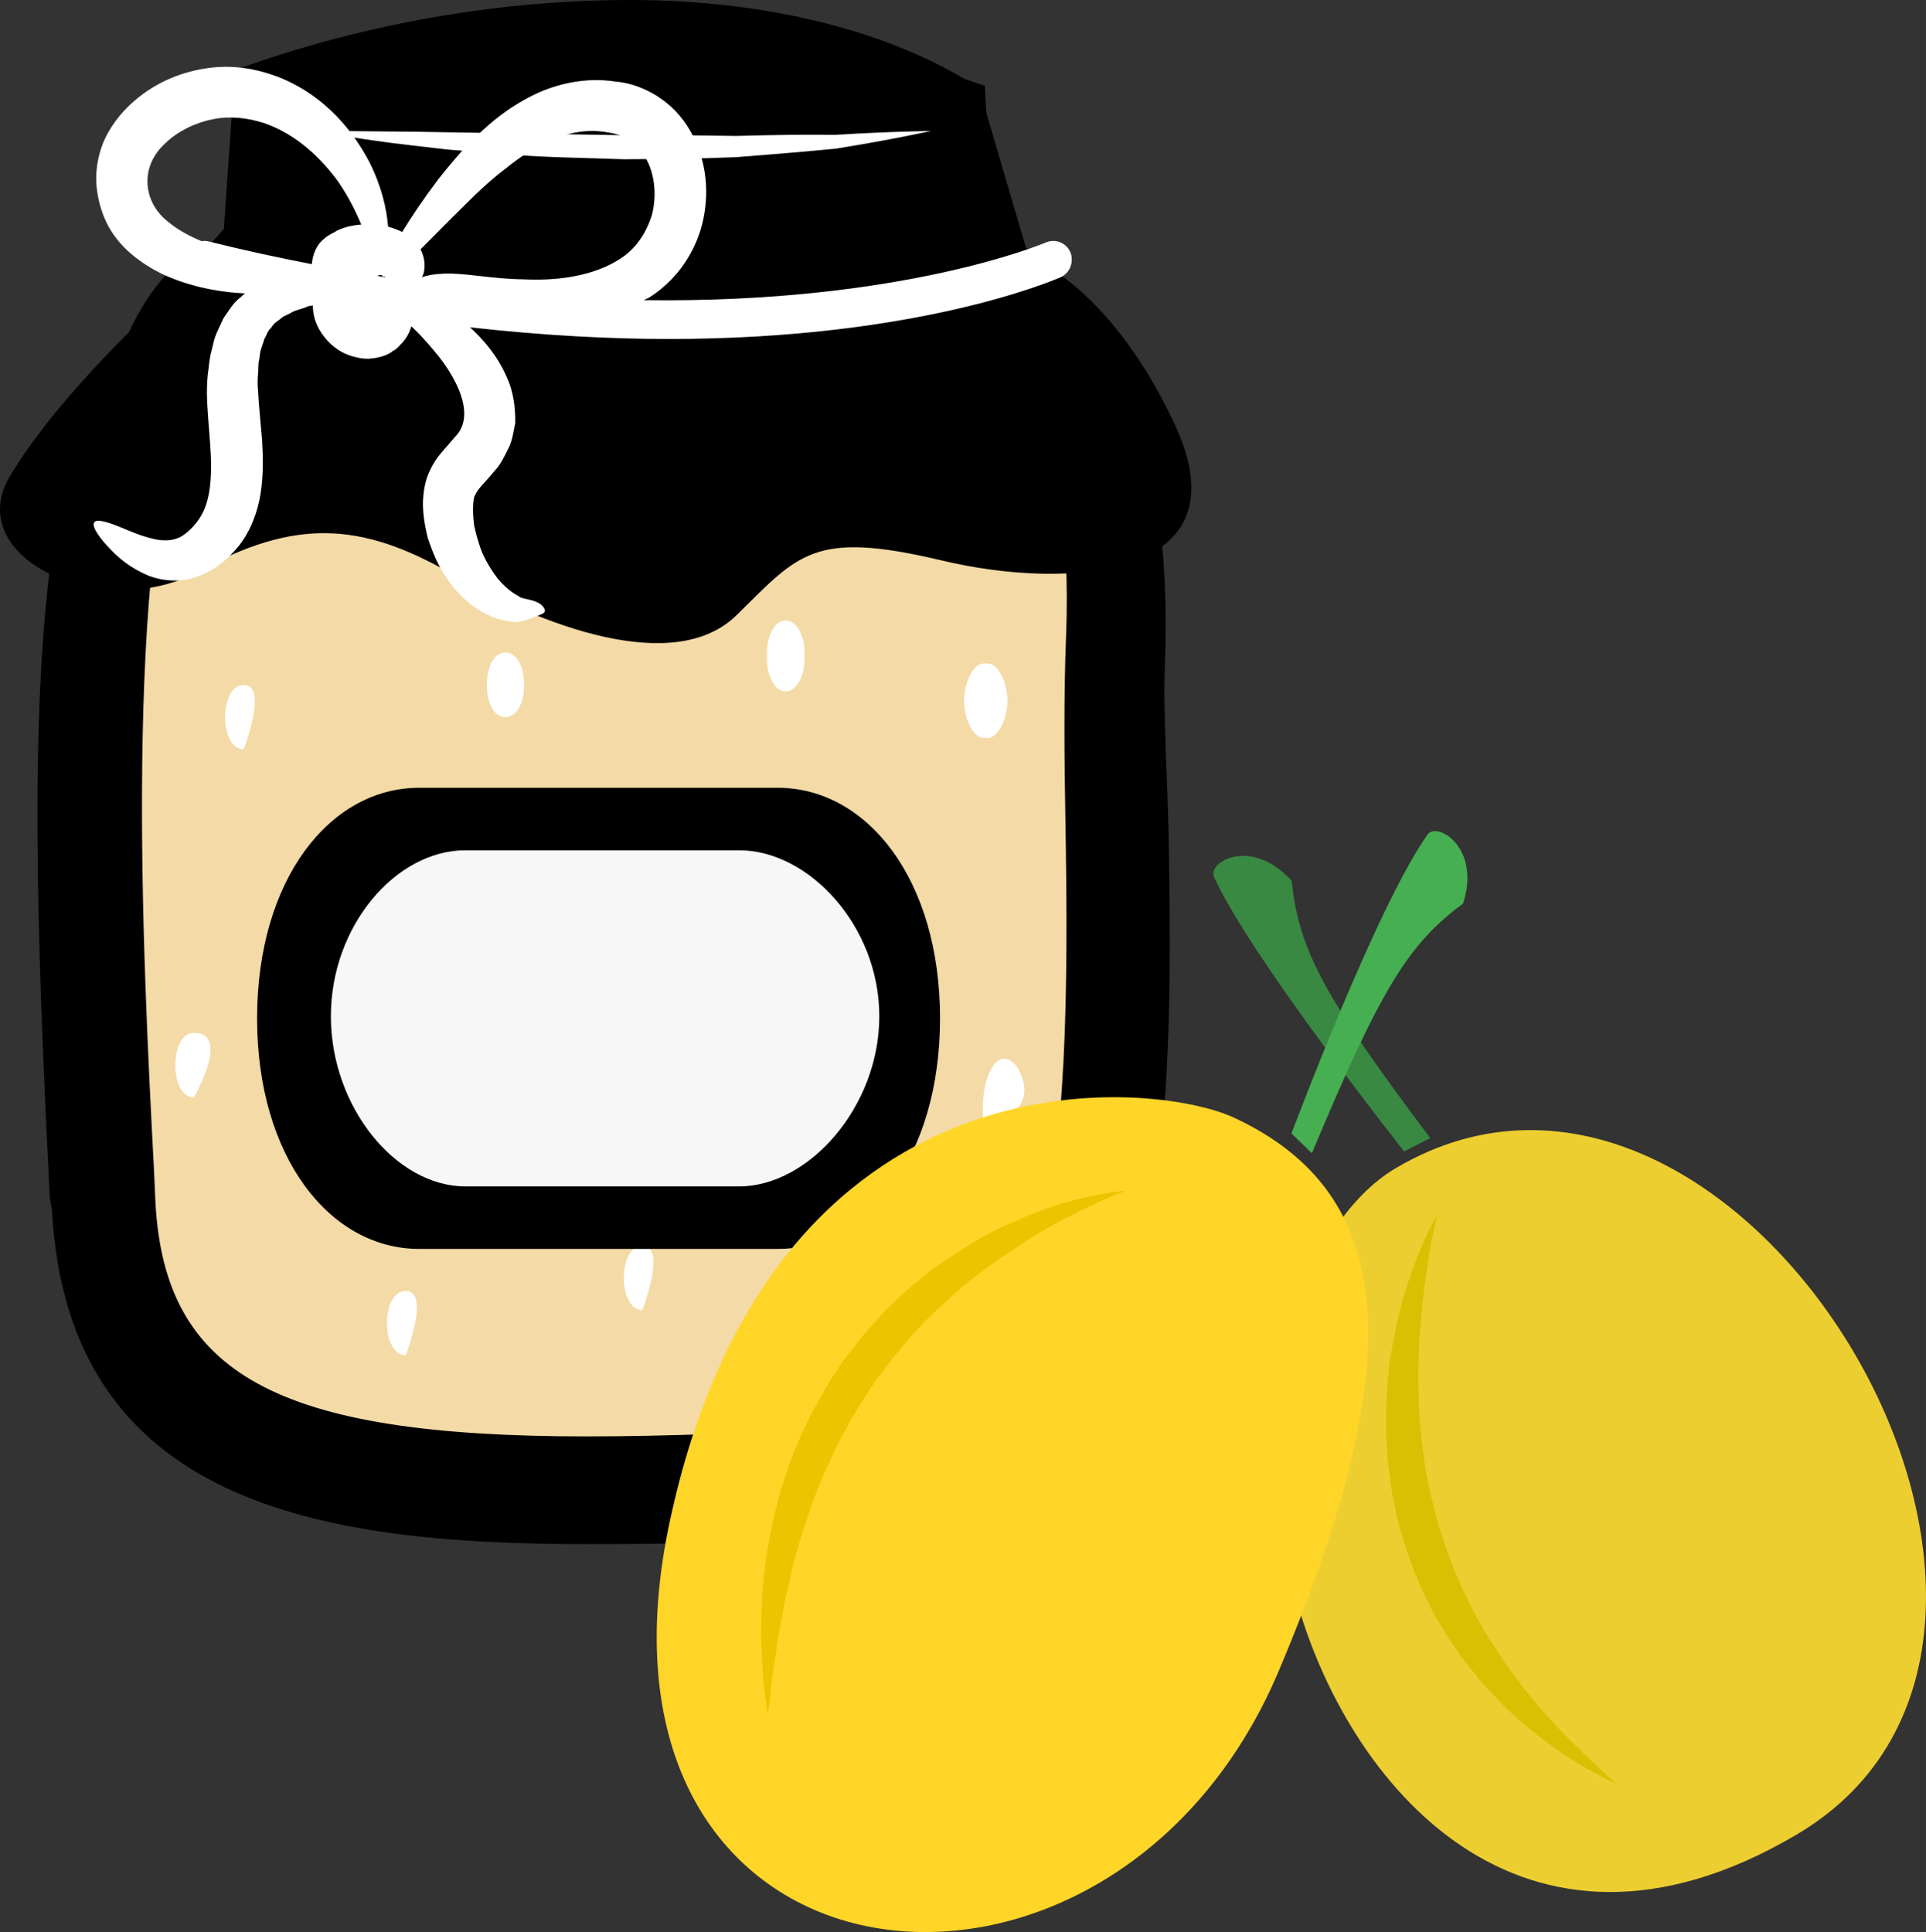
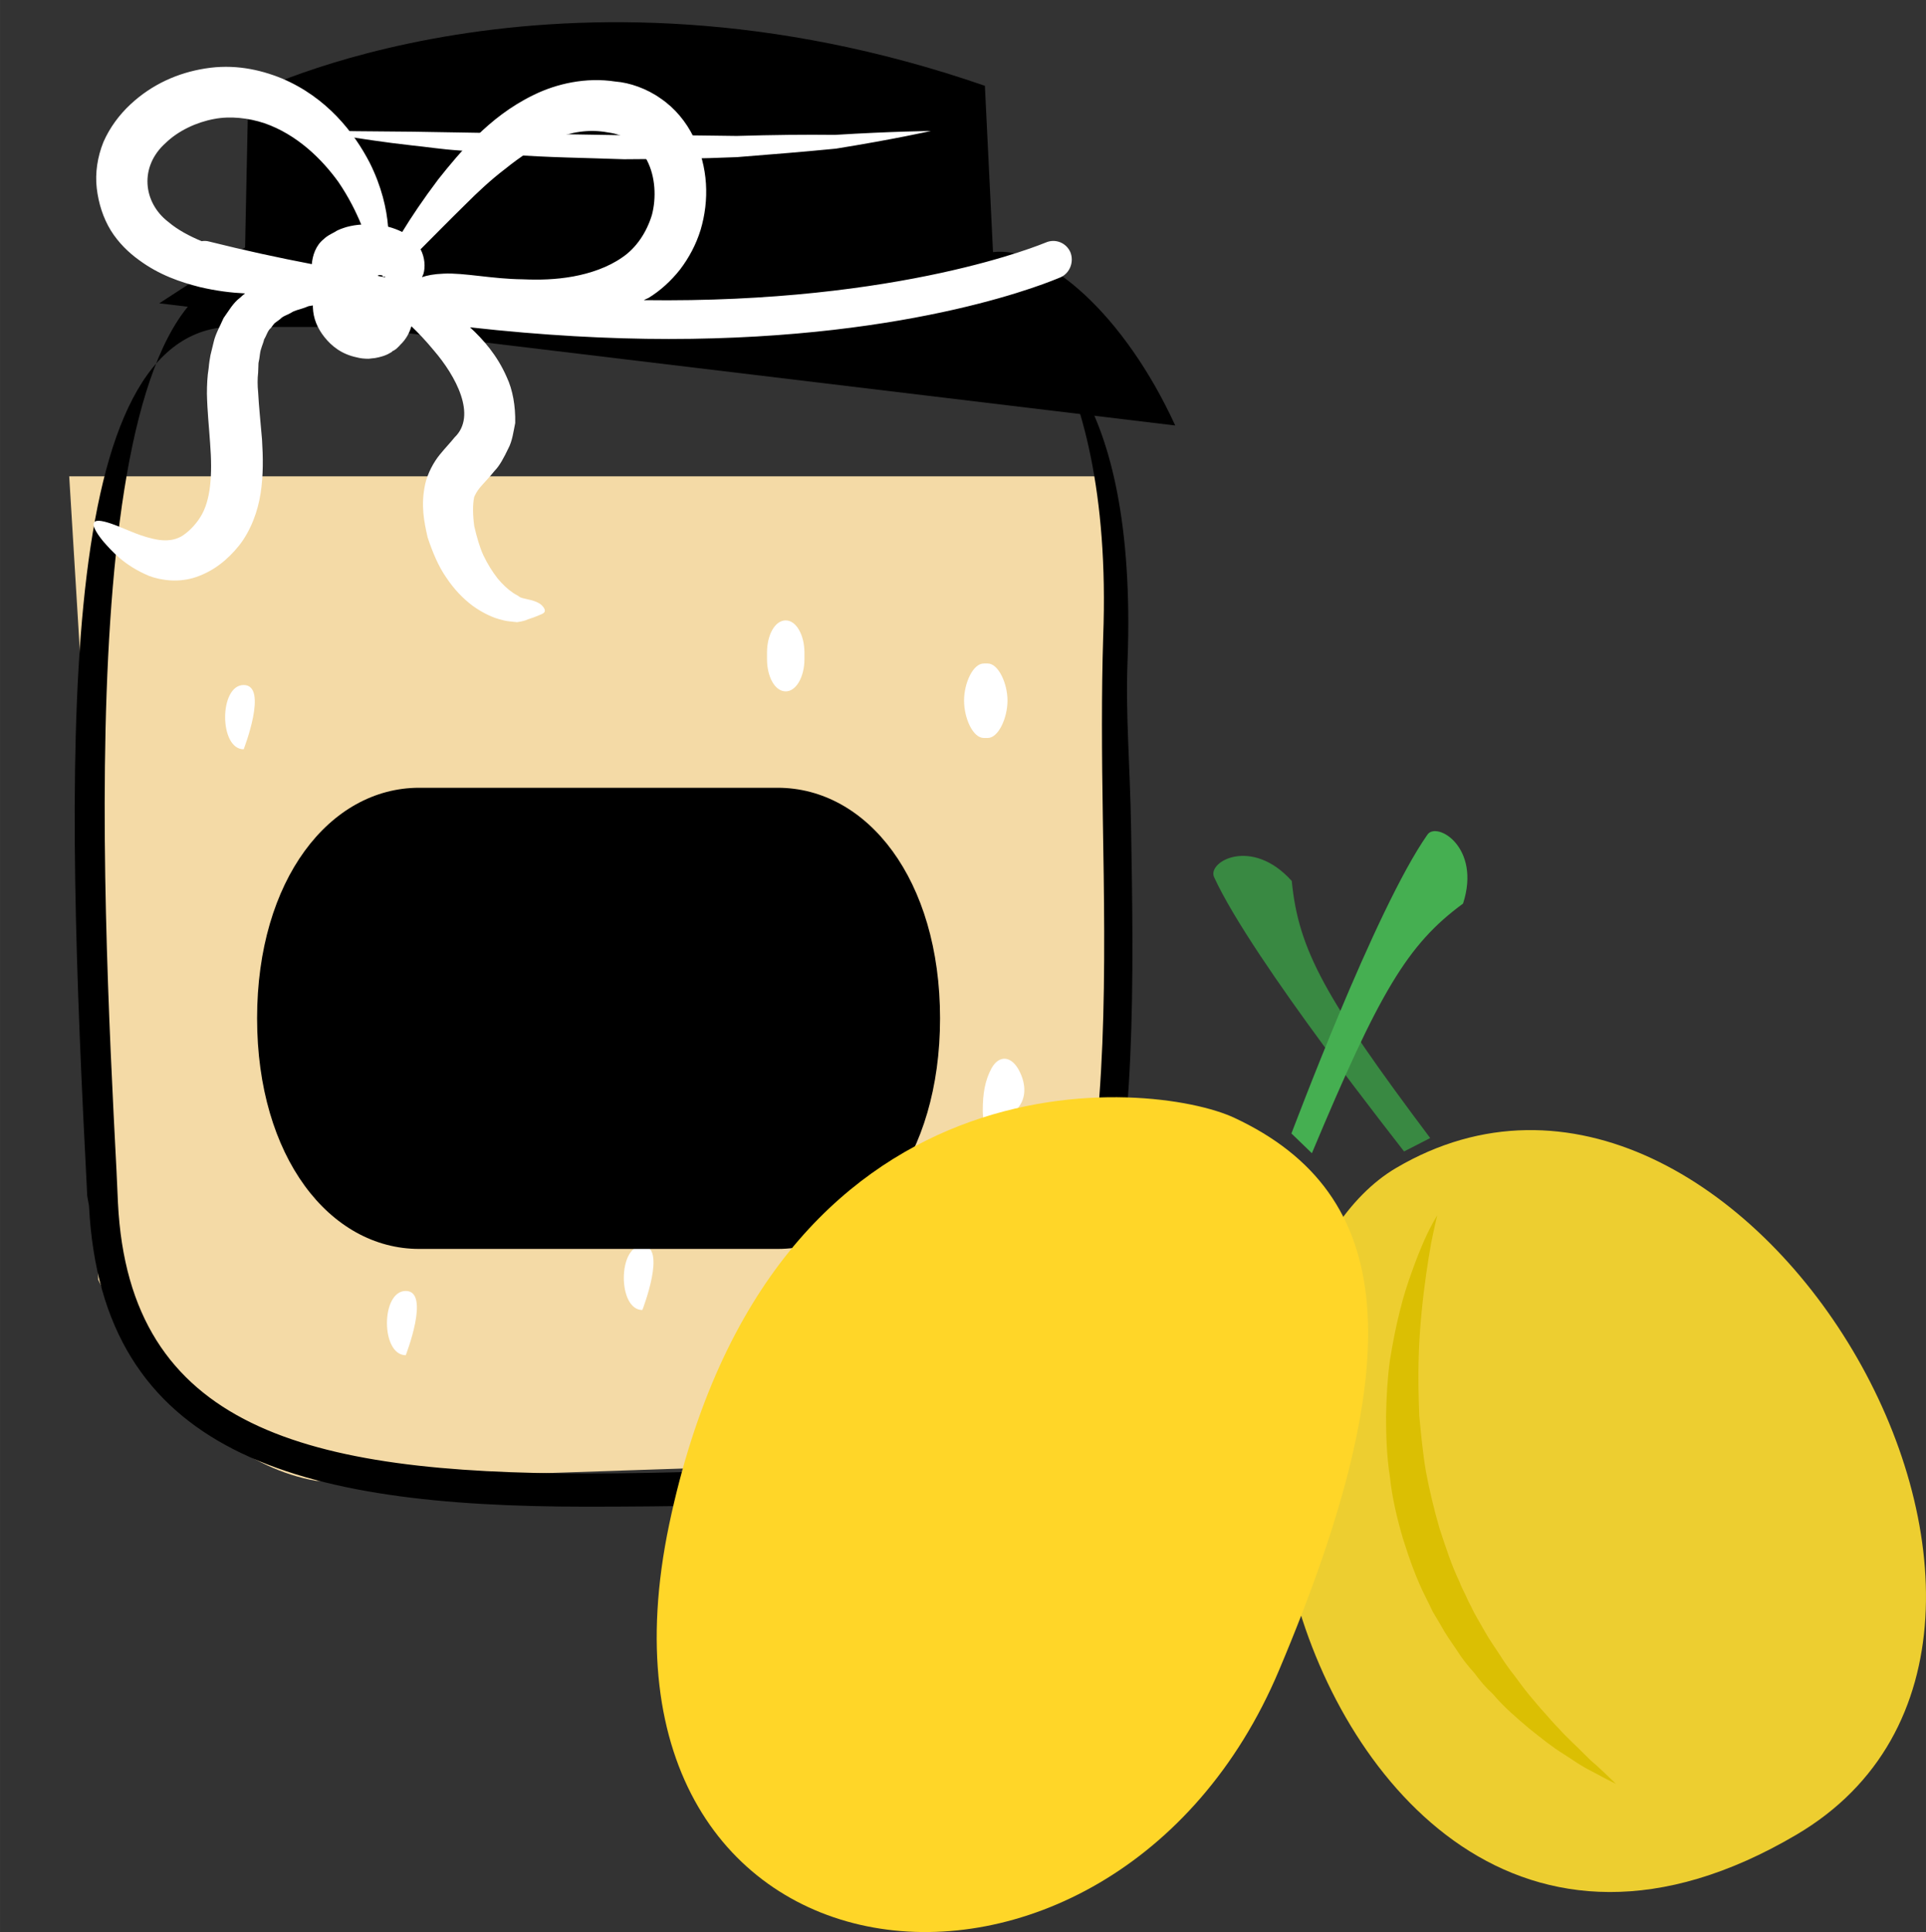
<svg xmlns="http://www.w3.org/2000/svg" xmlns:ns1="http://sodipodi.sourceforge.net/DTD/sodipodi-0.dtd" xmlns:ns2="http://www.inkscape.org/namespaces/inkscape" xml:space="preserve" width="54.54mm" height="54.716mm" version="1.1" style="clip-rule:evenodd;fill-rule:evenodd;image-rendering:optimizeQuality;shape-rendering:geometricPrecision;text-rendering:geometricPrecision" viewBox="0 0 5453.988 5471.637" id="svg55" ns1:docname="3026.svg" ns2:version="0.92.4 (5da689c313, 2019-01-14)">
  <rect x="0" y="0" width="5453.988" height="5471.637" fill="#333333" stroke="none" />
  <ns1:namedview pagecolor="#ffffff" bordercolor="#666666" borderopacity="1" objecttolerance="10" gridtolerance="10" guidetolerance="10" ns2:pageopacity="0" ns2:pageshadow="2" ns2:window-width="640" ns2:window-height="480" id="namedview57" showgrid="false" ns2:zoom="0.2102413" ns2:cx="100.76184" ns2:cy="91.71541" ns2:window-x="0" ns2:window-y="0" ns2:window-maximized="0" ns2:current-layer="svg55" />
  <defs id="defs4">
    <style type="text/css" id="style2">
   
    .fil2 {fill:black;fill-rule:nonzero}
    .fil4 {fill:#398942;fill-rule:nonzero}
    .fil7 {fill:#45AF51;fill-rule:nonzero}
    .fil6 {fill:#DBBF03;fill-rule:nonzero}
    .fil9 {fill:#ECC500;fill-rule:nonzero}
    .fil5 {fill:#EDCE30;fill-rule:nonzero}
    .fil0 {fill:#F4DAA6;fill-rule:nonzero}
    .fil3 {fill:#F7F7F7;fill-rule:nonzero}
    .fil8 {fill:#FFD628;fill-rule:nonzero}
    .fil1 {fill:white;fill-rule:nonzero}
   
  </style>
  </defs>
  <g id="Vrstva_x0020_1" transform="translate(-7834.01,-11805)">
    <path class="fil0" d="m 8095,14222 17,1207 c 0,0 226,502 618,570 l 1945,-66 328,-777 -27,-2002 H 9512 8771 8030 Z" id="path7" ns2:connector-curvature="0" style="fill:#f4daa6;fill-rule:nonzero" />
    <path class="fil1" d="m 10716,14830 c -21,-34 -53,-37 -74,0 -19,35 -25,73 -25,119 0,50 17,92 47,92 31,0 48,-42 48,-92 v -1 c 35,-36 24,-85 4,-118 z" id="path9" ns2:connector-curvature="0" style="fill:#ffffff;fill-rule:nonzero" />
    <path class="fil1" d="m 8524,13745 c -70,0 -70,182 0,182 0,0 71,-182 0,-182 z" id="path11" ns2:connector-curvature="0" style="fill:#ffffff;fill-rule:nonzero" />
-     <path class="fil1" d="m 8383,14730 c -70,0 -70,183 0,183 0,0 106,-183 0,-183 z" id="path13" ns2:connector-curvature="0" style="fill:#ffffff;fill-rule:nonzero" />
    <path class="fil1" d="m 8983,15461 c -71,0 -71,182 0,182 0,0 71,-182 0,-182 z" id="path15" ns2:connector-curvature="0" style="fill:#ffffff;fill-rule:nonzero" />
-     <path class="fil1" d="m 9265,13653 c -70,0 -70,183 0,183 71,0 71,-183 0,-183 z" id="path17" ns2:connector-curvature="0" style="fill:#ffffff;fill-rule:nonzero" />
    <path class="fil1" d="m 10631,13895 c 30,0 56,-56 56,-106 0,-49 -26,-105 -56,-105 h -11 c -31,0 -56,56 -56,105 0,50 25,106 56,106 z" id="path19" ns2:connector-curvature="0" style="fill:#ffffff;fill-rule:nonzero" />
    <path class="fil1" d="m 10147,15534 c -70,0 -70,182 0,182 71,0 71,-182 0,-182 z" id="path21" ns2:connector-curvature="0" style="fill:#ffffff;fill-rule:nonzero" />
    <path class="fil1" d="m 10112,13672 v -19 c 0,-49 -23,-91 -53,-91 -31,0 -53,42 -53,91 v 19 c 0,49 22,91 53,91 30,0 53,-42 53,-91 z" id="path23" ns2:connector-curvature="0" style="fill:#ffffff;fill-rule:nonzero" />
    <path class="fil1" d="m 9653,15333 c -70,0 -70,182 0,182 0,0 71,-182 0,-182 z" id="path25" ns2:connector-curvature="0" style="fill:#ffffff;fill-rule:nonzero" />
    <path class="fil2" d="m 9619,11911 c -335,0 -686,57 -1019,169 l -34,494 -36,3 c -494,51 -408,1736 -366,2546 l 4,89 c 32,638 532,766 1327,766 228,0 484,-10 725,-22 767,-35 751,-989 737,-1832 -3,-184 -4,-359 1,-516 31,-822 -309,-1039 -312,-1041 l -3,-12 -127,-432 c -69,-42 -358,-212 -897,-212 z m -1533,3309 -5,-28 c -63,-1219 -97,-2426 394,-2461 h 2204 c 94,0 377,172 348,945 -6,154 7,292 10,475 14,838 32,1866 -814,1906 -243,11 -499,15 -729,15 -819,0 -1372,-148 -1408,-852 z" id="path27" ns2:connector-curvature="0" style="fill:#000000;fill-rule:nonzero" />
-     <path class="fil2" d="m 8668,12625 h 1881 l -9,-46 -113,-386 c -208,-114 -493,-176 -808,-176 -304,0 -620,49 -918,142 z m -301,267 c -186,502 -129,1621 -97,2225 l 4,90 c 25,491 344,666 1221,666 228,0 481,-11 721,-22 616,-29 652,-733 635,-1725 -3,-162 -5,-352 2,-522 11,-291 -25,-534 -106,-720 -34,-35 -62,-46 -70,-47 H 8480 c -43,4 -79,22 -113,55 z m 1127,3286 c -759,0 -1468,-115 -1513,-946 l -6,-35 c -37,-734 -60,-1398 12,-1867 l -37,43 53,-136 c 38,-195 96,-351 181,-456 62,-151 146,-247 249,-288 l 35,-40 31,-450 67,-23 c 339,-115 703,-175 1053,-175 371,0 709,81 952,227 l 35,21 133,453 c 45,38 120,118 188,261 59,72 122,184 162,358 l 19,91 13,92 c 12,106 17,230 12,372 -4,93 0,179 3,279 3,59 5,122 7,191 14,831 33,1968 -915,2012 -218,10 -465,16 -734,16 z" id="path29" ns2:connector-curvature="0" style="fill:#000000;fill-rule:nonzero" />
-     <path class="fil2" d="m 11162,13010 c -144,-314 -367,-509 -516,-491 l -23,-471 c -1214,-420 -2086,26 -2086,26 l -9,432 -243,158 c 0,0 -281,253 -422,488 -141,234 264,419 533,271 270,-148 457,-142 715,6 258,149 633,291 809,118 176,-173 217,-241 580,-155 363,87 862,50 662,-382 z" id="path31" ns2:connector-curvature="0" style="fill:#000000;fill-rule:nonzero" />
+     <path class="fil2" d="m 11162,13010 c -144,-314 -367,-509 -516,-491 l -23,-471 c -1214,-420 -2086,26 -2086,26 l -9,432 -243,158 z" id="path31" ns2:connector-curvature="0" style="fill:#000000;fill-rule:nonzero" />
    <path class="fil1" d="m 8731,12176 c 0,0 28,0 75,0 48,1 116,1 198,2 163,3 380,6 597,10 55,0 109,0 162,0 54,1 106,1 157,2 102,-3 196,-4 278,-3 162,-10 272,-11 272,-11 0,0 -107,24 -269,50 -82,8 -177,16 -280,24 -51,2 -104,4 -157,4 -54,1 -109,2 -163,2 -110,-4 -219,-5 -321,-13 -51,-4 -100,-8 -147,-12 -47,-3 -91,-10 -131,-14 -82,-9 -149,-20 -197,-27 -47,-8 -74,-14 -74,-14 z" id="path33" ns2:connector-curvature="0" style="fill:#ffffff;fill-rule:nonzero" />
    <path class="fil1" d="m 8426,12489 c -7,-2 -14,-2 -21,-1 -34,-14 -68,-32 -95,-55 -71,-55 -82,-156 -7,-223 36,-35 88,-59 137,-68 46,-9 98,-3 143,12 92,32 162,101 209,166 30,44 50,85 65,121 -14,1 -27,3 -42,7 -9,3 -23,7 -33,14 -11,6 -22,11 -31,20 -23,18 -32,47 -34,71 -94,-18 -191,-39 -291,-64 z m 477,97 c 1,0 1,-1 2,-1 2,-2 7,-1 12,0 0,1 0,2 1,3 1,1 3,0 6,0 0,1 1,1 1,2 -7,-1 -15,-2 -22,-4 z m 126,4 c 1,-3 3,-6 4,-9 6,-20 4,-47 -8,-70 35,-35 78,-79 128,-128 33,-33 70,-68 112,-100 41,-33 86,-64 136,-84 49,-20 101,-29 154,-19 53,7 87,33 111,79 24,46 27,106 14,155 -15,49 -44,93 -84,120 -40,28 -90,45 -139,54 -50,9 -96,10 -143,8 -88,-1 -166,-19 -224,-16 -27,1 -47,5 -61,10 z m -902,749 c 24,27 58,67 129,97 35,13 85,20 134,3 49,-17 88,-48 121,-89 33,-42 53,-96 61,-148 8,-52 7,-103 4,-152 -4,-49 -9,-94 -11,-134 -2,-20 -2,-38 0,-56 0,-9 1,-18 1,-27 2,-8 3,-16 4,-24 2,-18 9,-29 12,-43 7,-11 10,-25 19,-32 4,-5 7,-10 11,-14 5,-4 10,-7 15,-11 8,-9 21,-12 31,-18 10,-7 23,-9 34,-13 6,-2 11,-4 16,-6 0,0 7,-1 12,-2 0,2 0,4 0,5 1,32 13,60 33,85 20,25 48,48 91,57 11,3 22,4 34,4 6,-1 11,-1 18,-2 7,-1 14,-3 21,-5 7,-2 16,-6 19,-8 l 7,-4 3,-3 2,-1 h 1 l 4,-3 h 1 v -1 h 1 c 4,-4 9,-8 12,-12 18,-17 27,-36 32,-53 19,18 40,40 64,69 61,71 123,184 58,246 -11,14 -24,27 -42,49 -17,21 -34,52 -41,83 -13,60 -3,107 7,151 14,42 30,81 53,114 22,33 47,59 75,80 28,20 57,34 84,40 13,4 26,4 41,6 15,-2 25,-5 31,-8 13,-4 23,-8 30,-11 7,-3 14,-5 17,-10 2,-4 1,-10 -8,-19 -8,-8 -25,-14 -41,-17 -10,-2 -17,-4 -21,-6 -4,-4 -12,-7 -19,-12 -15,-10 -30,-24 -44,-41 -14,-18 -28,-40 -40,-65 -11,-24 -19,-53 -26,-83 -4,-29 -5,-62 0,-83 4,-8 7,-15 16,-26 9,-11 26,-28 42,-48 14,-14 27,-39 38,-62 12,-22 15,-49 20,-73 1,-48 -7,-94 -24,-130 -27,-62 -67,-107 -104,-141 206,23 394,33 563,33 704,0 1086,-165 1110,-175 26,-12 38,-44 27,-71 -12,-27 -43,-39 -70,-27 -6,2 -406,173 -1138,163 4,-2 8,-4 13,-6 33,-20 64,-48 90,-81 25,-33 45,-70 58,-112 25,-84 22,-178 -20,-263 -21,-43 -53,-82 -93,-109 -39,-28 -88,-45 -128,-48 -84,-13 -167,6 -232,38 -66,32 -118,74 -161,116 -43,41 -78,84 -109,123 -43,57 -77,108 -102,149 -12,-6 -25,-11 -40,-15 -4,-50 -18,-113 -52,-181 -44,-85 -121,-185 -249,-239 -64,-26 -137,-41 -217,-28 -76,12 -150,44 -212,102 -31,29 -58,65 -76,106 -17,42 -24,88 -19,131 5,43 18,84 40,120 22,35 50,62 79,83 58,43 118,63 173,77 47,11 88,16 128,18 -5,4 -10,8 -14,12 -20,15 -32,37 -47,58 -9,21 -23,45 -28,68 -3,12 -6,24 -9,37 -2,11 -4,23 -5,36 -4,24 -5,49 -5,73 1,49 6,95 9,140 7,90 2,163 -28,210 -15,24 -37,45 -55,55 -19,10 -39,12 -62,9 -47,-7 -92,-30 -124,-42 -32,-12 -53,-16 -59,-8 -6,8 3,27 26,55 z" id="path35" ns2:connector-curvature="0" style="fill:#ffffff;fill-rule:nonzero" />
    <path class="fil2" d="m 8562,14689 c 0,393 206,653 459,653 h 1015 c 254,0 460,-260 460,-653 0,-393 -206,-653 -460,-653 H 9021 c -253,0 -459,260 -459,653 z" id="path37" ns2:connector-curvature="0" style="fill:#000000;fill-rule:nonzero" />
-     <path class="fil3" d="m 10324,14683 c 0,-256 -200,-470 -397,-470 h -775 c -197,0 -381,214 -381,470 v 0 c 0,257 184,482 381,482 h 775 c 197,0 397,-225 397,-482 z" id="path39" ns2:connector-curvature="0" style="fill:#f7f7f7;fill-rule:nonzero" />
    <g id="_537457608">
      <path class="fil4" d="m 11272,14289 c 107,234 537,774 538,777 l 74,-38 c -297,-396 -373,-532 -392,-728 -113,-126 -240,-55 -220,-11 z" id="path41" ns2:connector-curvature="0" style="fill:#398942;fill-rule:nonzero" />
      <path class="fil5" d="m 11787,15113 c -266,157 -431,665 -287,1204 144,540 644,1142 1421,684 960,-565 -157,-2464 -1134,-1888 z" id="path43" ns2:connector-curvature="0" style="fill:#edce30;fill-rule:nonzero" />
      <path class="fil6" d="m 11904,15247 c 0,0 -7,28 -17,77 -9,50 -20,120 -28,204 -4,42 -7,88 -8,137 -1,47 0,98 2,149 5,52 10,106 19,159 10,53 23,107 38,159 17,52 34,105 57,153 5,13 11,25 17,37 5,12 11,24 17,35 11,24 26,47 38,69 13,23 28,44 41,64 13,21 28,42 43,61 14,19 28,38 42,55 15,17 28,34 43,50 14,16 27,31 40,44 13,15 27,28 39,40 26,24 46,47 65,62 37,34 58,55 58,55 0,0 -27,-13 -71,-37 -23,-11 -49,-29 -78,-48 -31,-19 -62,-44 -97,-72 -33,-28 -70,-59 -103,-98 -19,-17 -36,-37 -52,-59 -18,-20 -35,-41 -50,-65 -15,-22 -32,-46 -46,-72 -7,-12 -15,-25 -22,-37 -6,-13 -13,-27 -19,-39 -27,-53 -47,-110 -65,-167 -17,-58 -31,-117 -37,-175 -9,-57 -11,-116 -11,-171 1,-56 4,-109 11,-160 8,-49 17,-96 28,-139 10,-42 23,-81 35,-114 12,-34 24,-63 34,-86 21,-47 37,-71 37,-71 z" id="path45" ns2:connector-curvature="0" style="fill:#dbbf03;fill-rule:nonzero" />
      <path class="fil7" d="m 11876,14169 c -148,211 -383,843 -385,846 l 58,56 c 191,-456 270,-591 428,-707 52,-160 -75,-234 -101,-195 z" id="path47" ns2:connector-curvature="0" style="fill:#45af51;fill-rule:nonzero" />
      <path class="fil8" d="m 11330,14971 c -229,-108 -1313,-217 -1601,1151 -287,1367 1253,1540 1727,413 375,-888 331,-1350 -126,-1564 z" id="path49" ns2:connector-curvature="0" style="fill:#ffd628;fill-rule:nonzero" />
-       <path class="fil9" d="m 11024,15177 c 0,0 -29,10 -78,32 -24,11 -53,25 -86,42 -33,16 -69,37 -107,60 -38,25 -79,51 -120,81 -42,31 -84,64 -123,102 -42,36 -81,78 -118,121 -19,23 -37,45 -54,69 -9,12 -19,23 -27,35 l -24,37 c -17,24 -31,50 -46,75 -14,25 -28,51 -41,77 -12,27 -24,52 -36,78 -11,26 -21,53 -31,79 -9,27 -17,52 -26,77 -8,27 -15,52 -22,76 -8,25 -11,50 -17,73 -6,24 -12,46 -15,68 -8,46 -17,86 -21,123 -6,37 -11,69 -14,95 -5,54 -10,84 -10,84 0,0 -5,-30 -11,-84 -3,-27 -5,-60 -6,-97 -1,-20 -3,-39 -2,-60 1,-22 1,-45 2,-68 1,-23 3,-48 5,-73 4,-25 5,-51 10,-78 5,-26 10,-54 15,-81 6,-28 14,-56 21,-85 9,-28 19,-57 27,-85 12,-29 24,-59 36,-87 14,-28 27,-57 43,-84 16,-28 30,-56 48,-82 l 27,-40 c 10,-13 20,-25 30,-38 18,-25 39,-49 60,-72 42,-47 88,-89 134,-126 47,-38 95,-68 142,-97 46,-28 92,-49 136,-68 85,-37 162,-57 215,-67 54,-10 84,-12 84,-12 z" id="path51" ns2:connector-curvature="0" style="fill:#ecc500;fill-rule:nonzero" />
    </g>
  </g>
</svg>